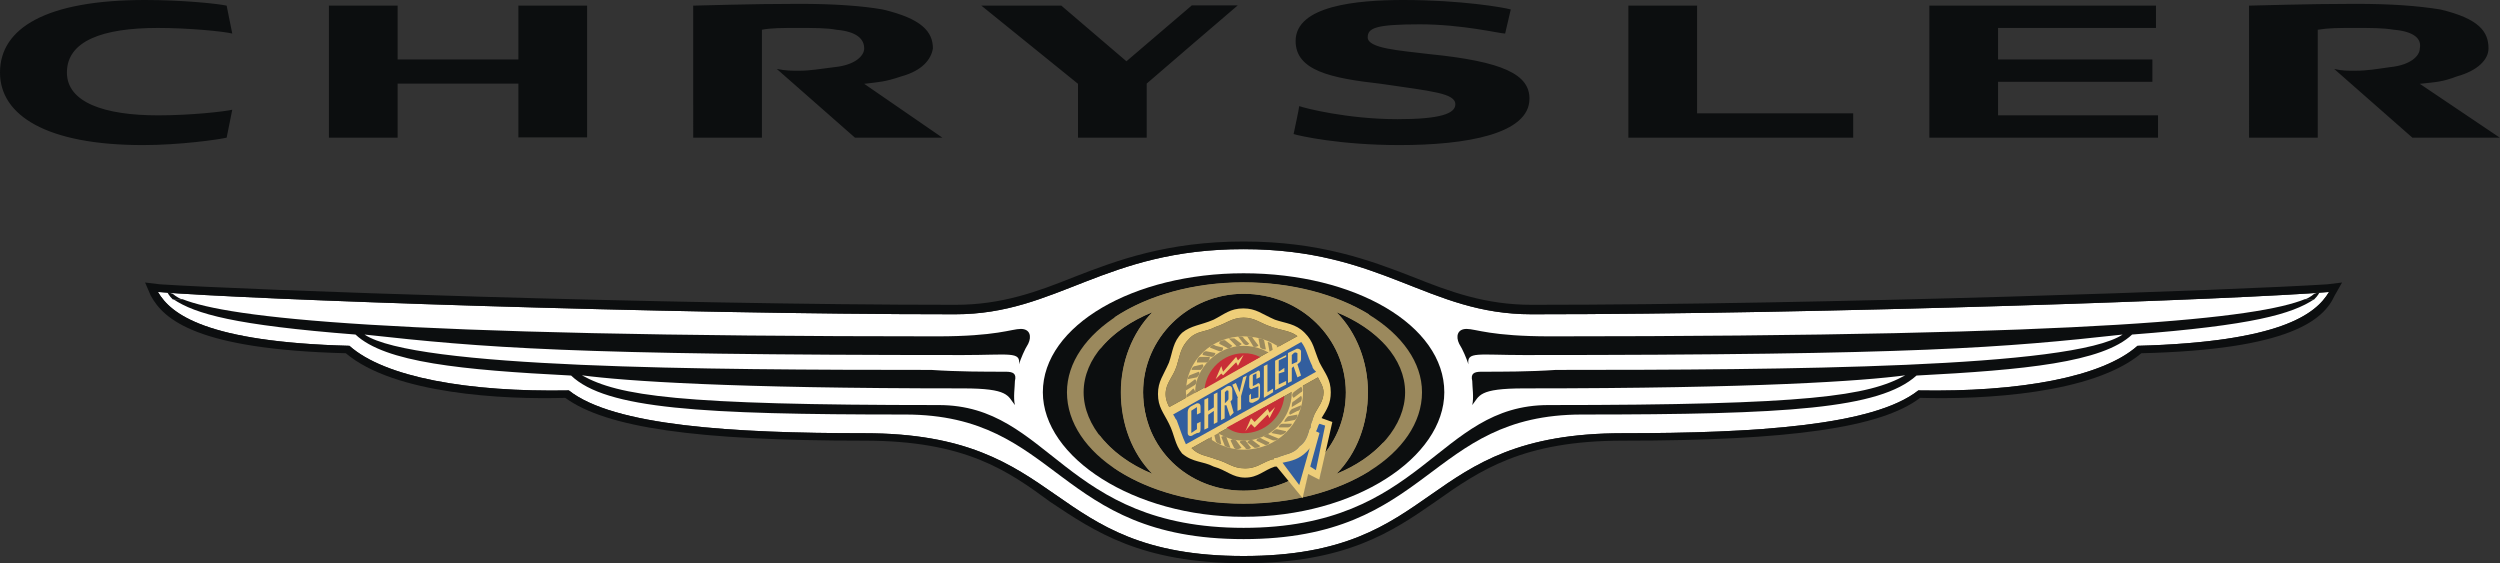
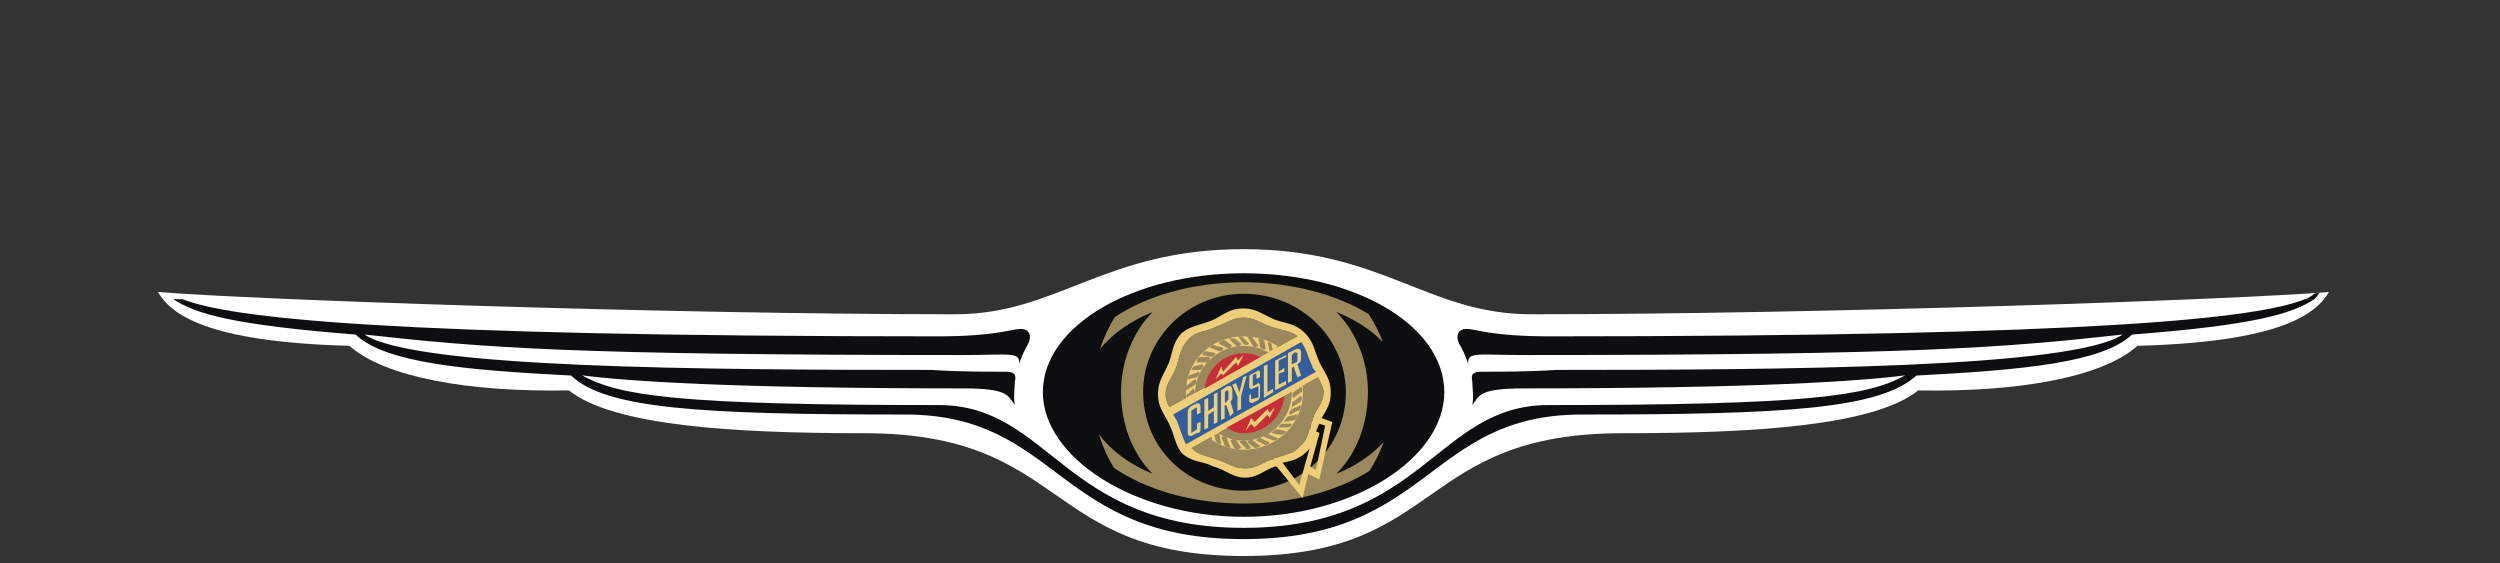
<svg xmlns="http://www.w3.org/2000/svg" version="1.1" id="Laag_1" x="0px" y="0px" viewBox="0 0 1109.7 250" style="enable-background:new 0 0 1109.7 250;" xml:space="preserve">
  <rect x="0" y="0" width="1109.7" height="250" fill="#333333" stroke="none" />
  <style type="text/css">
	.st0{fill:#FFFFFF;}
	.st1{fill:#0C0E0F;}
	.st2{fill:#9B895D;}
	.st3{fill:#D0B26F;}
	.st4{fill:#325E9E;}
	.st5{fill:#EECE79;}
	.st6{fill:#C82E37;}
</style>
  <path class="st0" d="M948.8,153.5c-15.7,14-52.8,20.6-97.3,19.8c-19.8,15.7-72.6,19-131.2,19c-91.6,0-79.2,54.5-168.3,54.5  c-89.1,0-77.6-54.5-168.3-54.5c-58.6,0-111.4-3.3-131.2-19c-44.6,0.8-81.7-5.8-97.4-19.8c-63.5-1.7-79.2-14-85-23.9  c38.8,3.3,225.2,9.9,353.9,9.9c45.4,0,66-28.9,127.9-28.9c61.9,0,81.7,28.9,127.9,28.9c128.7,0,315.2-6.6,354-9.9  C1028,139.4,1012.3,151.8,948.8,153.5L948.8,153.5z" />
  <path class="st1" d="M552,121.3c-48.7,0-89.1,23.1-89.1,52.8c0,28.9,40.4,55.3,89.1,55.3c49.5,0,89.1-26.4,89.1-55.3  C641.1,144.4,601.5,121.3,552,121.3z" />
-   <path class="st2" d="M631.2,174.1c0,27.2-35.5,49.5-79.2,49.5c-43.7,0-78.4-22.3-78.4-49.5c0-26.4,34.7-48.7,78.4-48.7  C595.7,125.4,631.2,147.7,631.2,174.1z M552,130.4c-24.8,0-44.6,19.8-44.6,43.7c0,24.8,19.8,43.7,44.6,43.7  c25.6,0,45.4-19,45.4-43.7C597.3,150.2,577.5,130.4,552,130.4z M593.2,138.6c9.1,9.1,14,22.3,14,35.5c0,14-4.9,27.2-14,36.3  c18.2-7.4,30.5-21.5,30.5-36.3S611.4,146,593.2,138.6z M497.5,174.1c0-13.2,5-26.4,14-35.5c-18.2,7.4-30.5,20.6-30.5,35.5  c0,14.8,12.4,28.9,30.5,36.3C502.5,201.3,497.5,188.1,497.5,174.1z" />
  <path class="st2" d="M614.2,196.2c-1.6,4.5-3.8,8.9-6.4,12.9c-14.3,8.9-34.1,14.4-55.8,14.4c-22.9,0-43.2-6.1-57.5-15.8  c-2.9-4.6-5.1-9.7-6.7-14.9c5.4,7.2,13.7,13.4,23.8,17.5c-9.1-9.1-14-22.3-14-36.3c0-13.2,5-26.4,14-35.5c-9.8,4-17.9,9.7-23.3,16.4  c1.6-5,3.8-9.8,6.6-14.2c14.2-9.4,34.5-15.4,57.1-15.4c21.6,0,41.2,5.4,55.5,14.1c2.5,3.9,4.7,8,6.3,12.4  c-5.2-5.4-12.3-10-20.6-13.3c9.1,9.1,14,22.3,14,35.5c0,14-4.9,27.2-14,36.3C601.7,206.9,608.9,202,614.2,196.2L614.2,196.2z   M552,130.4c-24.8,0-44.6,19.8-44.6,43.7c0,24.8,19.8,43.7,44.6,43.7c25.6,0,45.4-19,45.4-43.7C597.3,150.2,577.5,130.4,552,130.4z" />
  <path class="st3" d="M510.9,191.4c-2.3-5.2-3.5-10.8-3.5-16.4v-0.4C507.4,180.3,508.6,186,510.9,191.4L510.9,191.4z" />
-   <path class="st4" d="M565.2,203.8C566,203.8,564.4,203.8,565.2,203.8c4.9-2.5,8.3-1.6,11.5-5.8c4.1-3.3,4.1-7.4,5.8-11.5  c0-0.8,0.8-1.6,0.8-2.5l6.6,3.3l-4.1,24.7l-4.9-3.3l-2.5,10.7L565.2,203.8z" />
  <path class="st2" d="M519,180.7c-0.8-1.7-1.6-3.3-1.6-5.8c0-4.9,3.3-7.4,4.9-12.4s1.6-8.3,5.8-12.4c3.3-3.3,6.6-2.5,11.5-5  c4.9-1.6,7.4-4.1,12.4-4.1c5,0,7.4,2.5,12.4,4.1c4.9,1.7,8.3,1.7,11.5,4.1L519,180.7L519,180.7z M552.8,207.9  c-5.8,0-7.4-2.5-13.2-4.1c-4.1-1.6-7.4-1.6-10.7-4.9l56.1-31.4c0.8,1.7,2.5,4.1,2.5,6.6c0,4.1-2.5,6.6-4.1,9.9  c0,0.8-0.8,1.6-0.8,2.5c-0.8,1.7-0.8,2.5-0.8,3.3c-0.8,0.8-0.8,1.7-0.8,1.7c-0.8,2.5-1.6,4.9-4.1,6.6c-2.5,3.3-5.8,3.3-9.9,5  c-0.8,0-1.6,0-1.6,0.8h-0.8C560.2,205.4,557.7,207.9,552.8,207.9L552.8,207.9z" />
  <path class="st5" d="M573.4,174.1c0,11.5-9.1,21.5-21.5,21.5c-11.5,0-21.4-9.9-21.4-21.5c0-10.7,9.9-20.6,21.4-20.6  C564.4,153.5,573.4,163.4,573.4,174.1z M552,149.3c-14,0-25.6,10.7-25.6,24.7c0,14,11.6,25.6,25.6,25.6c14.8,0,26.4-11.5,26.4-25.6  C578.4,160.1,566.8,149.3,552,149.3z" />
  <path class="st2" d="M549.5,149.3c0.8,0,2.5,0,2.5,0.8l2.5,2.5c-0.8,0.8-1.6,0.8-2.5,0L549.5,149.3z M545.4,150.2h2.5l3.3,2.5  c-0.8,0.8-2.5,1.7-2.5,0.8L545.4,150.2z M541.2,152.6c0-1.6,1.7-1.6,2.5-1.6l3.3,2.5c-0.8,0.8-1.6,1.6-2.5,0.8L541.2,152.6z   M537.1,154.3c0-0.8,1.6-1.7,2.5-0.8l3.3,0.8c0,1.6-0.8,1.6-1.7,1.6L537.1,154.3z M533.8,157.6c0-1.7,1.6-1.7,1.6-1.7l4.1,0.8  c-0.1,0.9-0.8,1.6-1.6,1.7L533.8,157.6z M531.3,160.9c0-1.7,0.8-2.5,1.6-2.5h4.1c0,1.6-0.8,2.5-1.6,2.5H531.3z M528.9,164.2  c0-0.8,0.8-1.7,1.6-1.7l3.3-0.8c0.8,0.8,0,1.6-0.8,2.5H528.9z M527.2,168.3c0-0.8,0.8-1.7,0.8-1.7l4.1-1.6c0.8,0.8,0,1.6-0.8,2.5  L527.2,168.3z M526.4,173.3c0-1.7,0-2.5,0.8-2.5l3.3-2.5c0.8,0.8,0.8,1.6,0,2.5L526.4,173.3z M527.2,177.4c-0.8-0.8-0.8-2.5,0-2.5  l2.5-2.5c0.8,0.8,0.8,1.6,0.8,2.5L527.2,177.4z M528,181.5c-0.8-0.8-0.8-1.6-0.8-2.5l2.5-3.3c0.8,0.8,1.6,1.7,0.8,2.5L528,181.5z   M529.7,185.6c-0.8-0.8-1.6-1.6-0.8-2.5l1.6-3.3c0.8,0,1.6,1.6,0.8,1.6L529.7,185.6z M532.2,188.9c-1.6,0-1.6-1.6-1.6-1.6l1.6-4.1  c0.8,0,1.6,1.6,0.8,2.5L532.2,188.9z M534.6,192.2c-0.8,0-1.6-0.8-1.6-1.7l0.8-4.1c0.8,0,1.6,0.8,1.6,1.7L534.6,192.2z M537.9,195.5  c-0.8,0-1.6-1.7-1.6-2.5v-3.3c0.8,0,1.6,0,1.6,0.8V195.5z M542.1,197.2c-0.8,0-2.5-0.8-2.5-1.6l-0.8-3.3c1.6-0.8,2.5,0,2.5,0.8  L542.1,197.2z M546.2,198.8c-0.8,0-2.5-0.8-2.5-0.8l-1.6-4.1c1.6-0.8,2.5,0,2.5,0.8L546.2,198.8z M551.1,198.8  c-1.7,0.8-2.5,0.8-3.3,0l-1.6-3.3c0.8-0.8,1.6-0.8,2.5,0L551.1,198.8z M555.3,198.8c-0.8,0.8-2.5,0.8-2.5,0l-2.5-2.5  c0-0.8,1.6-0.8,2.5-0.8L555.3,198.8z M559.4,198c-0.8,0.8-1.6,0.8-2.5,0.8l-3.3-2.5c0.8-0.8,1.6-1.6,2.5-0.8L559.4,198z   M563.5,196.4c0,0.8-1.6,1.6-2.5,0.8l-3.3-1.6c0-0.8,1.6-1.7,2.5-0.8L563.5,196.4z M567.6,194.7c-0.8,0.8-1.6,0.8-2.5,0.8l-4.1-1.7  c0.8-0.8,1.6-1.6,2.5-0.8L567.6,194.7z M570.9,191.4c0,0.8-1.6,1.6-2.5,1.6l-4.1-0.8c0.8-0.8,1.6-1.7,2.5-1.7L570.9,191.4z   M573.4,188.1c0,0.8-0.8,1.6-1.7,1.6h-4.1c0-0.8,0.8-1.6,1.7-1.6H573.4z M575.9,184c0,1.6-0.8,2.5-1.7,2.5l-4.1,0.8  c0-0.8,0.8-1.7,1.6-2.5L575.9,184z M577.5,179.9c0,1.6-0.8,2.5-1.6,2.5l-3.3,1.7c-0.8-0.8,0-1.7,0.8-2.5L577.5,179.9z M577.5,175.7  c0.8,0.8,0,2.5,0,2.5l-4.1,2.5c0-0.8,0-2.5,0.8-2.5L577.5,175.7z M577.5,171.6c0.8,0.8,0.8,2.5,0,2.5l-3.3,2.5  c-0.8-0.8-0.8-1.7,0-2.5L577.5,171.6z M576.7,167.5c0.8,0.8,0.8,1.7,0.8,2.5l-3.3,3.3c-0.8-0.8-0.8-1.7,0-2.5L576.7,167.5z   M575.1,163.4c0.8,0.8,1.7,1.7,0.8,2.5l-1.7,3.3c-0.8,0-1.6-1.7-1.6-2.5L575.1,163.4z M572.6,159.2c1.6,0.8,1.6,1.7,1.6,2.5  l-1.6,4.1c-0.8-0.8-1.7-1.6-1.7-2.5L572.6,159.2z M570.1,156.8c0.8,0,1.6,0.8,1.6,1.7l-0.8,4.1c-0.9-0.1-1.6-0.8-1.6-1.6  L570.1,156.8z M566.8,153.5c0.8,0,1.7,1.6,1.7,1.6v4.1c-0.8,0-1.7-0.8-1.7-1.6V153.5z M562.7,151.8c0.8,0,1.7,0.8,1.7,0.8l0.8,4.1  c-0.8,0-1.7,0-1.7-0.8L562.7,151.8z M558.6,150.2c0.8,0,1.7,0,2.5,0.8l0.8,4.1c-0.8,0-1.6,0-2.5-0.8L558.6,150.2z M553.6,149.3  c0.8,0,2.5,0,2.5,0.8l2.5,3.3c-0.8,0.8-2.5,0.8-2.5,0L553.6,149.3z" />
  <path class="st5" d="M586.6,185.6c2.5-4.1,4.1-6.6,4.1-11.5c0-5.8-2.5-8.3-5-13.2c-2.5-5.8-2.5-9.1-6.6-13.2  c-4.1-4.1-8.3-4.1-13.2-5.8c-5.8-2.5-8.3-5-14-5c-5.8,0-8.3,2.5-13.2,5c-5.8,2.5-9.9,2.5-14,5.8c-4.1,4.1-4.1,8.3-5.8,13.2  c-2.5,5.8-4.9,8.3-4.9,14c0,5.8,2.5,8.3,4.9,13.2c2.5,4.9,2.5,9.1,5.8,13.2c4.9,4.1,9.1,3.3,14,5.8c5.8,1.6,8.3,4.9,14,4.9  s8.3-3.3,13.2-4.9h0.8l11.5,14l2.5-10.7l4.9,2.5l5.8-25.6L586.6,185.6z M519,180.7c-0.8-1.7-1.6-3.3-1.6-5.8c0-4.9,3.3-7.4,4.9-12.4  s1.6-8.3,5.8-12.4c3.3-3.3,6.6-2.5,11.5-5c4.9-1.6,7.4-4.1,12.4-4.1c5,0,7.4,2.5,12.4,4.1c4.9,1.7,8.3,1.7,11.5,4.1L519,180.7  L519,180.7z M552.8,207.9c-5.8,0-7.4-2.5-13.2-4.1c-4.1-1.6-7.4-1.6-10.7-4.9l56.1-31.4c0.8,1.7,2.5,4.1,2.5,6.6  c0,4.1-2.5,6.6-4.1,9.9c0,0.8-0.8,1.6-0.8,2.5c-0.8,1.7-0.8,2.5-0.8,3.3c-0.8,0.8-0.8,1.7-0.8,1.7c-0.8,2.5-1.6,4.9-4.1,6.6  c-2.5,3.3-5.8,3.3-9.9,5c-0.8,0-1.6,0-1.6,0.8h-0.8C560.2,205.4,557.7,207.9,552.8,207.9L552.8,207.9z M576.7,215.3l-7.4-9.9  c4.1-0.8,7.4-1.6,10.7-4.9c0.8-0.8,1.6-1.6,1.6-2.5L576.7,215.3z M584.1,208.7l-2.5-1.6l4.1-14.9l-1.6-0.8c0.8-0.8,0.8-2.5,1.6-3.3  l2.5,0.8L584.1,208.7z" />
  <path class="st6" d="M552,156.8c-9.1,0-16.5,7.4-17.3,15.7l24.7-14C557.1,157.3,554.5,156.7,552,156.8z M544.5,189.8  c2.5,1.7,4.9,2.5,7.4,2.5c9.4,0.1,17.3-7.1,18.2-16.5L544.5,189.8z" />
  <path class="st4" d="M526.4,197.2c-1.6-3.3-2.5-6.6-4.1-10.7c-0.8-0.8-0.8-1.6-1.6-2.5l56.9-32.2c2.5,3.3,2.5,5.8,4.9,10.7  c0,0.8,0.8,1.7,1.7,2.5L526.4,197.2L526.4,197.2z" />
  <path class="st5" d="M539.6,168.3l2.5-5.8l0.8,2.5l5.8-6.6l0.8,1.6l2.5-2.5l-2.5,4.9l-0.8-1.6l-5.8,5.8l-0.8-0.8L539.6,168.3z   M552.8,191.4l2.5-5.8l1.6,1.7l5.8-5.8l0.8,1.7l2.5-2.5l-2.5,4.9l-0.8-1.6l-5.8,5.8l-1.6-1.6L552.8,191.4z M534.6,177.4l1.7-0.8v5.8  l2.5-1.6v-5.8l1.6-0.8v13.2l-1.6,0.8v-5.8l-2.5,1.7v5.8l-1.7,0.8V177.4z M543.7,179v-4.9l0.8-0.8c0.8,0,0.8,0,0.8,0.8v2.5  c0,0.8,0,0.8-0.8,1.6L543.7,179z M546.2,178.2c0.8-0.8,0.8-0.8,0.8-1.6v-3.3c0-1.7-0.8-2.5-2.5-1.7l-2.5,1.7v13.2l1.6-0.8v-5.8h0.8  l1.6,4.9l1.6-1.6L546.2,178.2z M549.5,176.6l-2.5-5.8l1.6-0.8l1.6,4.1l1.6-6.6l1.6-0.8l-2.5,9.1v5.8l-1.6,0.8V176.6z M556.1,172.4  c-0.8,0.8-1.6,0-1.6-0.8v-3.3c0-1.7,0-1.7,1.6-2.5l1.6-0.8c0.8-0.8,1.6-0.8,1.6,0.8v1.6l-1.6,0.8v-2.5l-1.6,0.8v4.9l1.6-0.8  c0.8-0.8,1.6-0.8,1.6,0.8v3.3c0,1.7,0,2.5-1.6,3.3l-1.6,0.8c-0.8,0-1.6,0-1.6-0.8v-2.5l0.8-0.8v2.5l3.3-0.8v-5L556.1,172.4z   M561,162.5l1.6-0.8v12.4l2.5-1.6v1.6l-4.1,2.5V162.5z M566,160.1l4.9-2.5v0.8l-3.3,1.6v5l2.5-1.7v1.7l-2.5,0.8v4.9l3.3-1.6v1.6  l-4.9,2.5V160.1z M573.4,161.7v-4.1l0.8-0.8c0.8-0.8,1.7,0,1.7,0v3.3c0,0.8-0.8,0.8-0.8,0.8L573.4,161.7z M575.9,161.7  c0.8-0.8,1.6-0.8,1.6-2.5v-3.3c0-0.8-1.6-1.6-2.5-0.8l-3.3,1.6V170l1.7-0.8v-5.8l0.8-0.8l1.7,4.9l1.6-0.8L575.9,161.7z M531.3,184  v-3.3l-2.5,1.6v9.9l2.5-1.7v-2.5l1.6-0.8v2.5c0,1.7,0,2.5-1.6,2.5l-1.6,0.8c-0.8,0.8-2.5,0.8-2.5-0.8v-9.1c0-1.7,0.8-2.5,2.5-3.3  l1.6-0.8c0.8,0,1.6,0,1.6,1.7v2.5L531.3,184z" />
-   <path class="st1" d="M1033,126.2c-37.9,2.5-222.8,9.1-353.1,9.1c-20.6,0-36.3-5.8-52.8-12.4c-19-7.4-41.3-15.7-75.1-15.7  s-56.1,8.3-75.1,15.7c-16.5,6.6-32.2,12.4-52.8,12.4c-130.4,0-315.2-6.6-353.1-9.1l-6.6-0.8l2.5,5.8c5.8,10.7,20.6,23.9,86.6,25.6  c21.5,18.2,70.1,20.6,97.4,19.8c18.2,13.2,57.8,19,132.8,19c44.6,0,63.5,13.2,82.5,27.2C486,236,506.6,250,552,250  c45.4,0,66-14,85-27.2c19.8-14,38.8-27.2,83.3-27.2c74.3,0,114.7-5.8,132-19c28,0.8,76.7-1.7,98.2-19.8c66-1.6,80.9-14.8,85.8-25.6  l3.3-5.8L1033,126.2z M948.8,153.5c-15.7,14-52.8,20.6-97.3,19.8c-19.8,15.7-72.6,19-131.2,19c-91.6,0-79.2,54.5-168.3,54.5  c-89.1,0-77.6-54.5-168.3-54.5c-58.6,0-111.4-3.3-131.2-19c-44.6,0.8-81.7-5.8-97.4-19.8c-63.5-1.7-79.2-14-85-23.9  c38.8,3.3,225.2,9.9,353.9,9.9c45.4,0,66-28.9,127.9-28.9c61.9,0,81.7,28.9,127.9,28.9c128.7,0,315.2-6.6,354-9.9  C1028,139.4,1012.3,151.8,948.8,153.5L948.8,153.5z" />
  <path class="st1" d="M1027.2,130.4l2.5-0.8c0,0-0.8,1.7-2.5,3.3h-4.1C1025.6,132,1027.2,130.4,1027.2,130.4z" />
  <path class="st1" d="M1023.1,132.8c-20.6,8.3-89.9,16.5-335,16.5c-26.4,0-33-3.3-37.1-3.3c-4.1,0-4.9,3.3-3.3,6.6  c1.6,2.5,3.3,6.6,4.1,9.1c-0.8-5.8,4.1-4.1,24.7-4.1c174.9,0,212.9-3.3,265.7-9.1c-22.3,14.9-150.2,15.7-251.6,15.7  c-11.5,0.8-23.9,0.8-33,0.8c-3.3,0-4.9,0.8-4.1,4.1c0,2.5,0.8,7.4,0,10.7c3.3-4.1,2.5-7.4,23.1-7.4c104,0,150.2-3.3,169.1-5.8  c-16.5,9.1-42.1,13.2-158.4,13.2c-49.5,0-55.3,54.5-135.3,54.5s-85.8-54.5-135.3-54.5c-116.3,0-141.9-4.1-158.4-13.2  c19,2.5,65.2,5.8,169.1,5.8c20.6,0,19.8,3.3,23.1,7.4c-0.8-3.3,0-8.3,0-10.7c0.8-3.3-0.8-4.1-4.1-4.1c-9.1,0-21.4,0-33-0.8  c-101.5,0-229.4-0.8-251.6-15.7c52.8,5.8,90.8,9.1,265.7,9.1c20.6,0,25.6-1.7,24.8,4.1c0.8-2.5,2.5-6.6,4.1-9.1  c1.6-3.3,0.8-6.6-3.3-6.6c-4.1,0-10.7,3.3-37.1,3.3c-245.9,0-314.3-8.3-335-16.5h-4.1c9.9,6.6,27.2,11.5,80.9,15.7  c13.2,12.4,47,15.7,95.7,18.2C269,181.5,311.1,184,401.8,184c68.5,0,66.8,55.3,150.2,55.3c83.3,0,81.7-55.3,150.2-55.3  c90.8,0,132-2.5,148.5-17.3c47.9-2.5,82.5-5.8,95.7-18.2c53.6-4.1,70.9-9.1,80.9-15.7H1023.1L1023.1,132.8z" />
-   <path class="st1" d="M76.7,130.4l-2.5-0.8c0,0,0.8,1.7,2.5,3.3h4.1C78.4,132,76.7,130.4,76.7,130.4z M722.8,61.1h99.8V50.3h-69.3  V2.5h-30.5L722.8,61.1L722.8,61.1z M146,2.5v58.6h30.5V37.1h53.6v23.9h30.5V2.5h-30.5v23.9h-53.6V2.5H146L146,2.5z M528.9,2.5  L500,27.2L471.1,2.5h-35.5l42.9,34.7v23.9h30.5V37.1c0.8-0.8,40.4-34.7,40.4-34.7H528.9z M856.4,61.1h101.5v-9.9h-71V36.3h68.5v-9.9  h-68.5v-14h70.1V2.5H856.4V61.1L856.4,61.1z M575.1,18.2c0,13.2,15.7,16.5,37.9,19c22.3,3.3,33,4.1,33,9.1c0,4.1-6.6,6.6-25.6,6.6  c-22.3,0-41.2-4.9-43.7-5.8c0,0.8-2.5,12.4-2.5,12.4c2.5,0.8,20.6,4.9,47,4.9c29.7,0,57.7-4.9,57.7-20.6c0-10.7-11.5-16.5-44.6-19.8  c-13.2-1.6-27.2-2.5-27.2-7.4c0-4.1,3.3-5.8,23.1-5.8c19,0,35.5,4.1,37.9,4.1l2.5-10.7C667.5,3.3,648.5,0,622.9,0  C602.3,0,575.1,2.5,575.1,18.2z M0,32.2c0,19,20.6,32.2,63.5,32.2c16.5,0,33.8-2.5,37.1-3.3l2.5-12.4c-3.3,0.8-18.2,2.5-33,2.5  c-23.9,0-40.4-5.8-40.4-19c0-14,15.7-19.8,40.4-19.8c14,0,29.7,1.6,33,2.5l-2.5-12.4C96.5,1.6,80.9,0,64.4,0C20.6,0,0,12.4,0,32.2  L0,32.2z M307.7,61.1h30.5V13.2c4.1-0.8,9.1-0.8,15.7-0.8c7.4,0,13.2,0,17.3,0.8c9.1,0.8,12.4,4.1,12.4,8.3c0,3.3-4.1,7.4-13.2,8.3  c-6.6,0.8-10.7,1.6-15.7,1.6c-3.3,0-5.8,0-9.9-0.8l34.7,30.5h38.8l-34.7-23.9c6.6-0.8,9.1-0.8,16.5-3.3c9.1-2.5,13.2-7.4,14-12.4  c0-7.4-4.9-13.2-22.3-17.3c-9.1-1.6-21.5-2.5-37.1-2.5c-22.3,0-44.6,0.8-47,0.8L307.7,61.1L307.7,61.1L307.7,61.1z M998.3,61.1h30.5  V13.2c5-0.8,9.1-0.8,16.5-0.8c7.4,0,12.4,0,17.3,0.8c9.1,0.8,12.4,4.1,11.5,8.3c0,3.3-4.1,7.4-13.2,8.3c-5.8,0.8-9.9,1.6-15.7,1.6  c-3.3,0-5.8,0-9.1-0.8l34.7,30.5h38.8l-35.5-23.9c7.4-0.8,9.9-0.8,16.5-3.3c9.1-2.5,14-7.4,14-12.4c0-7.4-4.1-13.2-21.4-17.3  c-9.9-1.6-21.5-2.5-37.9-2.5c-21.5,0-44.6,0.8-47,0.8L998.3,61.1L998.3,61.1L998.3,61.1z" />
</svg>